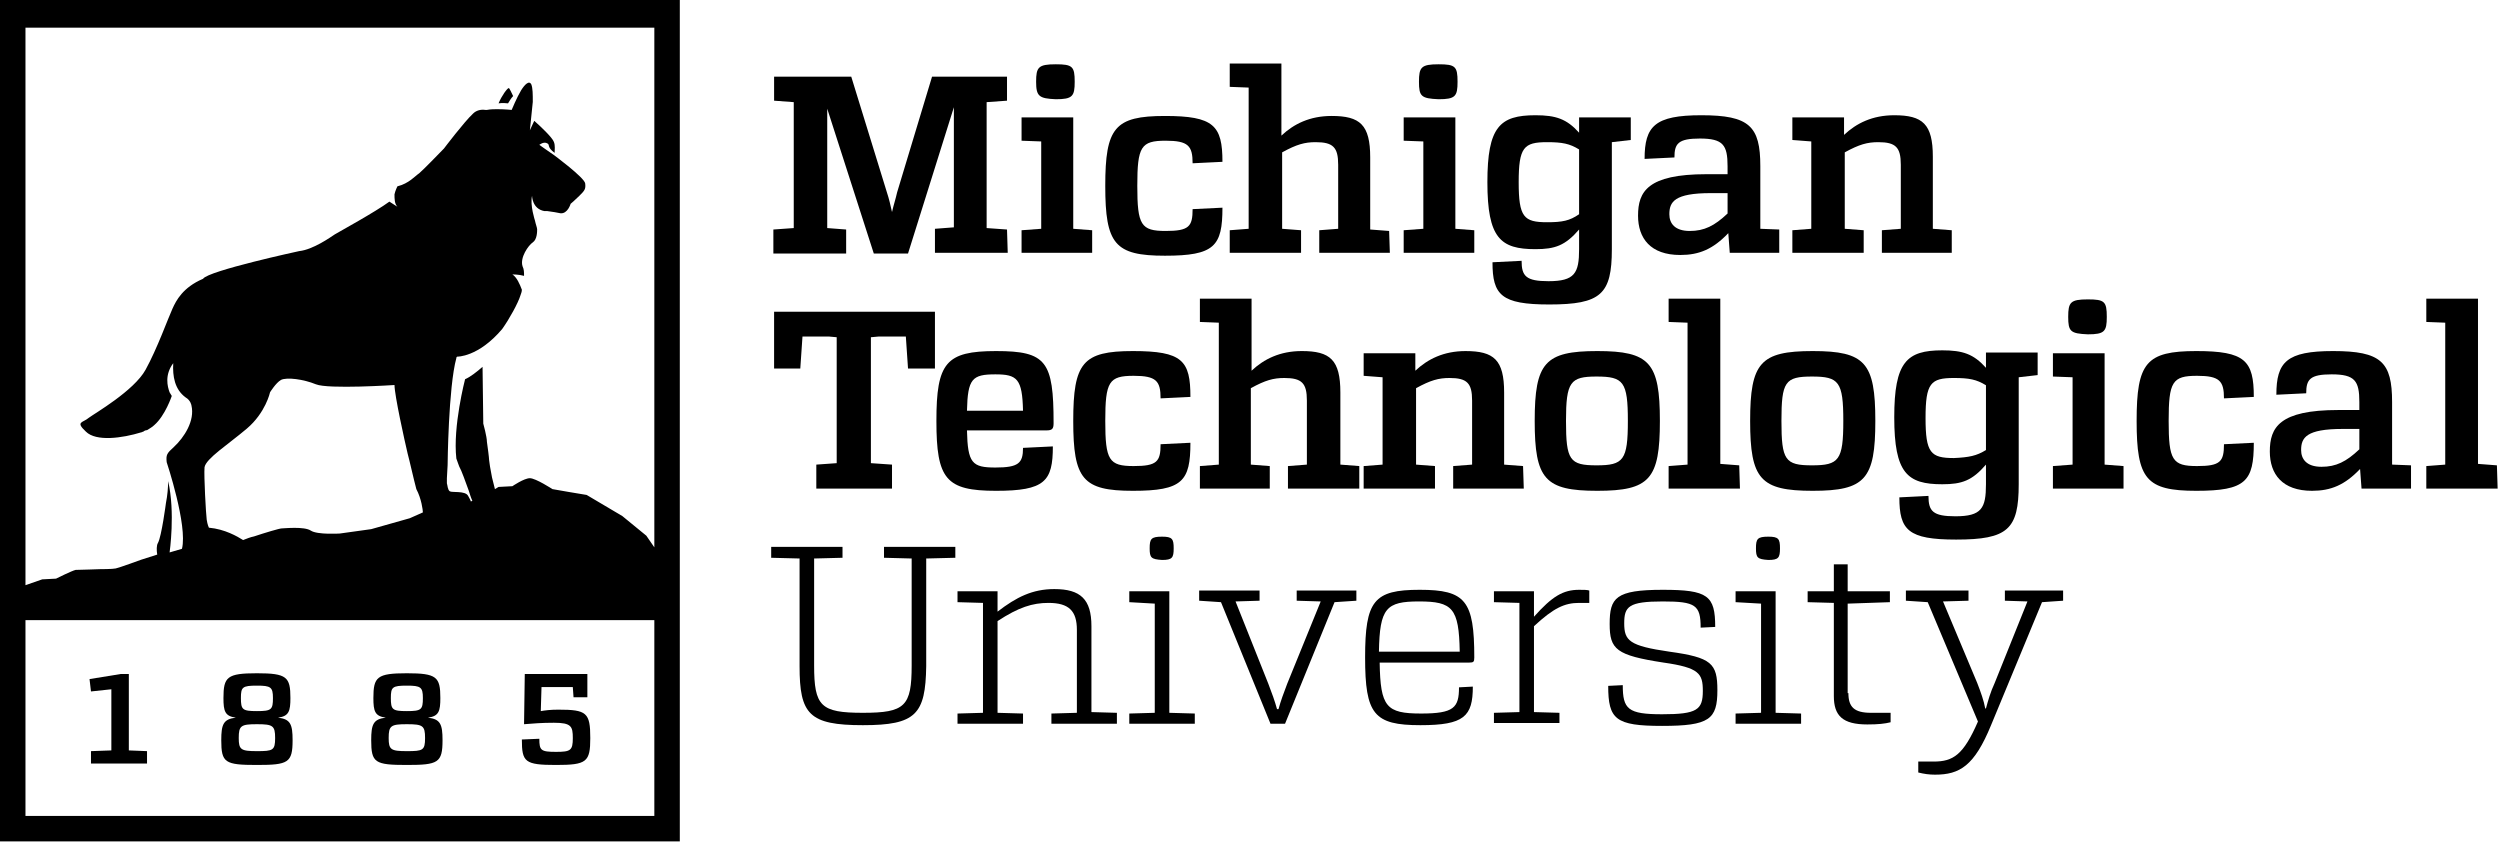
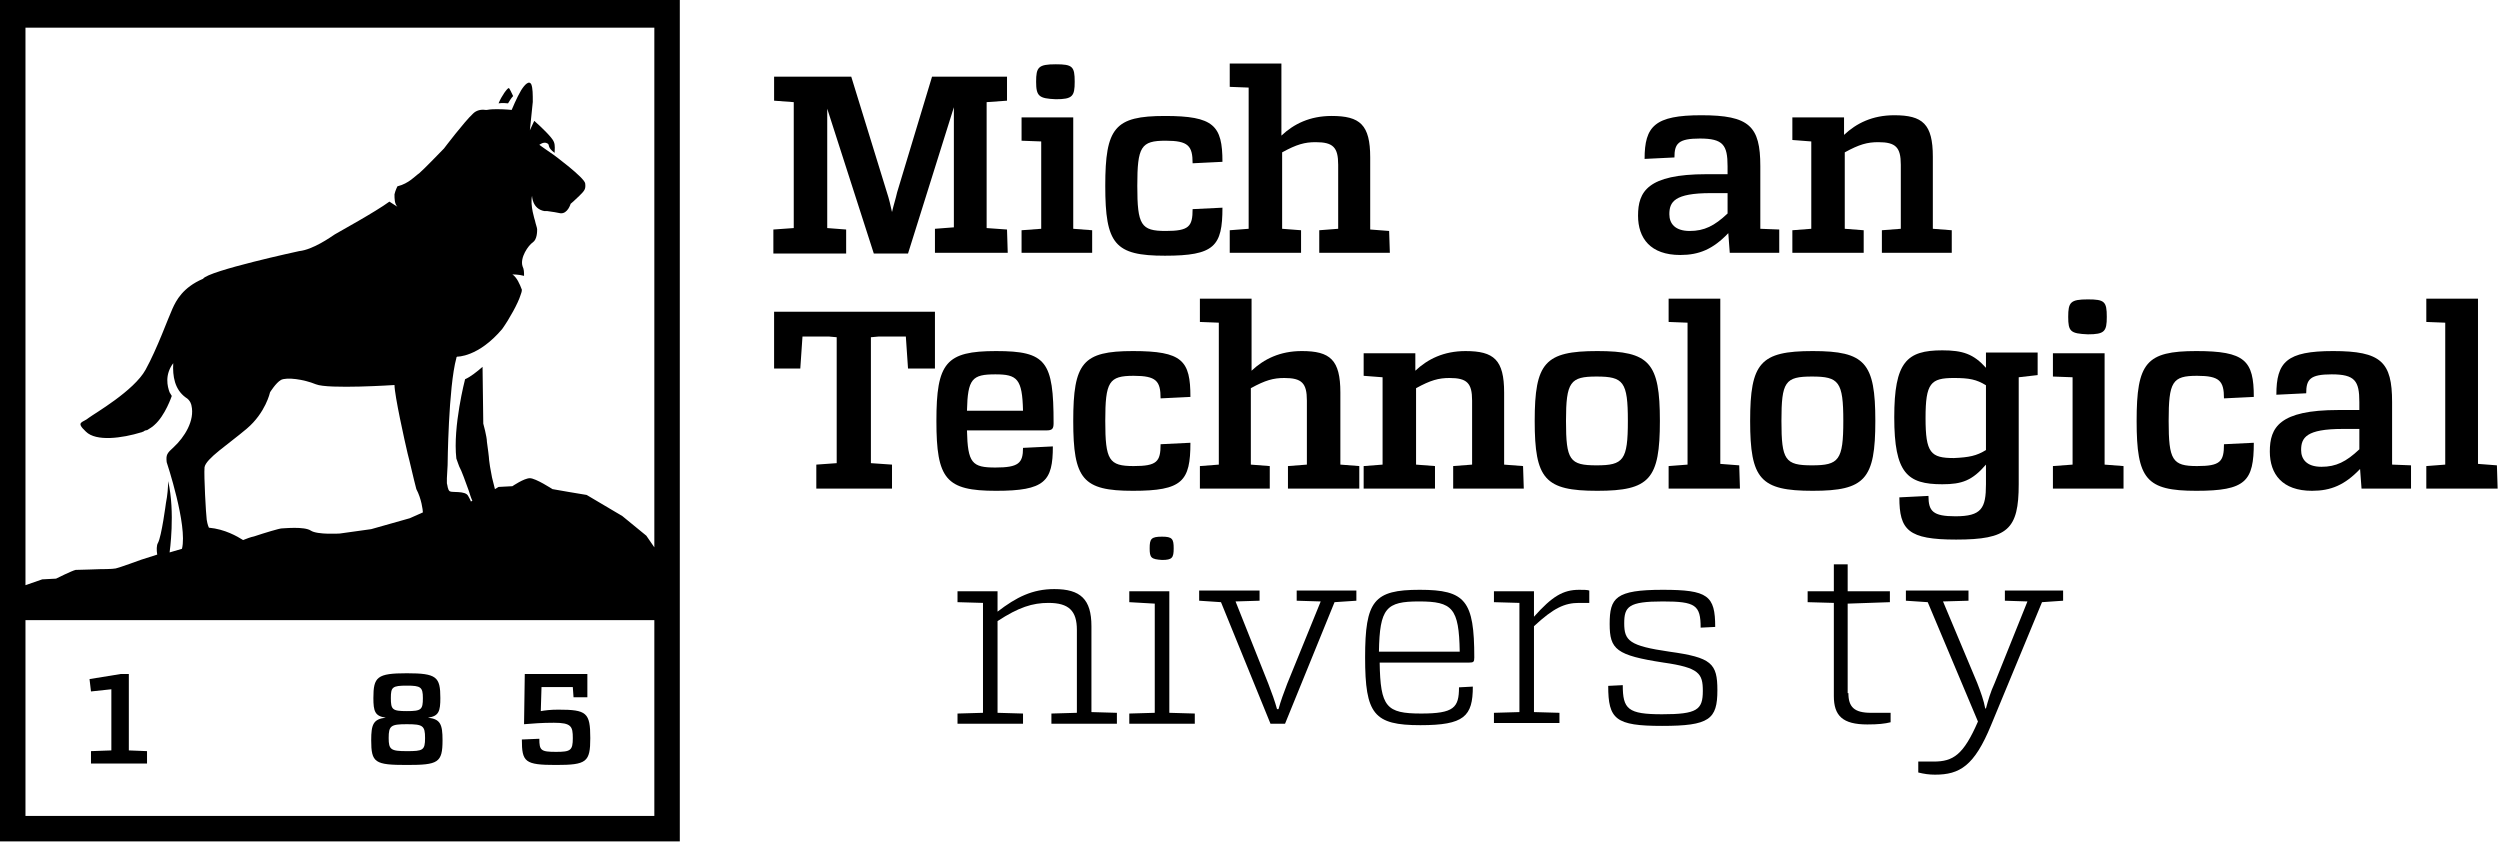
<svg xmlns="http://www.w3.org/2000/svg" viewBox="0 0 590 199" fill="none">
  <path d="M237.825 59.662H220.648V53.994L225.114 53.651V25.309L214.292 59.835H206.219L195.226 25.652V53.823L199.692 54.166V59.834H182.515V54.166L187.325 53.823V24.106L182.687 23.762V18.094H200.895L209.312 45.406C209.828 46.952 210.171 48.498 210.515 50.044C210.858 48.498 211.374 46.952 211.717 45.406L219.962 18.094H237.655V23.762L232.845 24.106V53.823L237.655 54.166L237.825 59.662Z" fill="black" />
  <path d="M257.751 59.662H241.089V54.337L245.727 53.993V33.381L241.089 33.209V27.712H253.285V53.993L257.751 54.337V59.662ZM244.525 19.295C244.525 15.859 245.04 15.172 249.163 15.172C253.114 15.172 253.629 15.687 253.629 19.295C253.629 22.731 253.114 23.418 249.163 23.418C245.212 23.246 244.525 22.731 244.525 19.295Z" fill="black" />
  <path d="M288.498 38.19L281.456 38.533C281.456 34.41 280.425 33.208 275.101 33.208C269.261 33.208 268.402 34.582 268.402 43.858C268.402 53.133 269.261 54.508 275.101 54.508C280.598 54.508 281.456 53.477 281.456 49.355L288.498 49.012C288.498 58.116 286.609 60.349 274.928 60.349C263.075 60.349 260.843 57.6 260.843 43.859C260.843 30.118 263.076 27.369 274.928 27.369C286.437 27.369 288.498 29.601 288.498 38.19Z" fill="black" />
  <path d="M328.005 59.662H311.344V54.337L315.81 53.993V38.877C315.81 34.754 314.608 33.552 310.485 33.552C307.909 33.552 306.019 34.068 302.584 35.957V53.993L307.05 54.337V59.662H290.217V54.337L294.683 53.993V20.669L290.217 20.497V15H302.412V32.005C305.332 29.257 309.111 27.367 314.265 27.367C320.964 27.367 323.369 29.429 323.369 37.158V54.163L327.835 54.507L328.005 59.662Z" fill="black" />
-   <path d="M347.931 59.662H331.269V54.337L335.908 53.993V33.381L331.269 33.209V27.712H343.465V53.993L347.931 54.337V59.662ZM334.877 19.295C334.877 15.859 335.393 15.172 339.515 15.172C343.466 15.172 343.982 15.687 343.982 19.295C343.982 22.731 343.466 23.418 339.515 23.418C335.392 23.246 334.877 22.731 334.877 19.295Z" fill="black" />
-   <path d="M380.396 33.552V58.803C380.396 69.452 377.82 71.857 365.624 71.857C354.287 71.857 352.227 69.624 352.227 61.895L359.097 61.551C359.097 65.158 360.128 66.361 365.452 66.361C371.637 66.361 372.667 64.471 372.667 58.803V54.165C369.403 57.944 366.998 58.803 362.36 58.803C354.115 58.803 351.023 56.227 351.023 43C351.023 29.945 353.943 27.197 362.36 27.197C367.17 27.197 369.747 28.056 372.667 31.32V27.713H380.396H384.863V33.038L380.396 33.552ZM372.667 50.558V35.27C370.434 33.896 368.716 33.552 365.109 33.552C359.612 33.552 358.41 34.755 358.41 43C358.41 51.245 359.612 52.447 365.109 52.447C368.715 52.447 370.433 52.104 372.667 50.558Z" fill="black" />
  <path d="M419.904 59.662H408.223L407.879 55.024C404.273 58.803 401.009 60.177 396.542 60.177C389.5 60.177 386.579 56.226 386.579 50.901C386.579 45.233 388.812 41.11 402.726 41.11H407.706V39.221C407.706 34.24 406.676 32.694 401.179 32.694C396.027 32.694 395.167 33.896 395.167 37.16L388.124 37.504C388.124 29.774 390.529 27.197 401.522 27.197C412.859 27.197 415.436 29.774 415.436 39.221V53.993L419.902 54.165V59.662H419.904ZM398.776 54.509C402.212 54.509 404.616 53.306 407.708 50.386V45.576H403.758C395.169 45.576 393.967 47.637 393.967 50.557C393.966 52.791 395.34 54.509 398.776 54.509Z" fill="black" />
  <path d="M460.786 59.662H444.124V54.337L448.59 53.993V38.877C448.59 34.754 447.388 33.552 443.266 33.552C440.689 33.552 438.799 34.068 435.364 35.957V53.993L439.831 54.337V59.662H422.997V54.337L427.463 53.993V33.381L422.997 33.037V27.712H435.193V31.835C438.113 29.086 441.891 27.197 447.045 27.197C453.744 27.197 456.149 29.259 456.149 36.988V53.993L460.615 54.337V59.662H460.786Z" fill="black" />
  <path d="M220.477 86.974H214.293L213.778 79.416H207.423L205.533 79.588V109.305L210.514 109.649V115.317H192.65V109.649L197.46 109.305V79.588L195.57 79.416H189.386L188.87 86.974H182.686V73.576H220.647V86.974H220.477Z" fill="black" />
  <path d="M241.433 105.697L248.475 105.353C248.475 113.598 246.586 115.832 235.077 115.832C223.224 115.832 220.992 113.084 220.992 99.342C220.992 85.6 223.225 82.852 235.077 82.852C246.929 82.852 248.647 85.257 248.647 99.858C248.647 101.231 248.303 101.575 246.929 101.575H228.206C228.378 109.305 229.409 110.336 234.905 110.336C240.401 110.336 241.433 109.304 241.433 105.697ZM228.206 96.937H241.433C241.261 89.378 240.059 88.348 234.906 88.348C229.409 88.348 228.378 89.378 228.206 96.937Z" fill="black" />
  <path d="M280.94 93.673L273.898 94.016C273.898 89.893 272.867 88.691 267.543 88.691C261.703 88.691 260.844 90.065 260.844 99.341C260.844 108.616 261.703 109.991 267.543 109.991C273.04 109.991 273.898 108.96 273.898 104.837L280.94 104.493C280.94 113.597 279.051 115.831 267.37 115.831C255.518 115.831 253.285 113.083 253.285 99.341C253.285 85.599 255.518 82.851 267.37 82.851C279.051 82.851 280.94 85.084 280.94 93.673Z" fill="black" />
  <path d="M320.62 115.316H303.958V109.992L308.424 109.648V94.532C308.424 90.409 307.222 89.207 303.1 89.207C300.523 89.207 298.633 89.723 295.198 91.612V109.649L299.665 109.993V115.317H283.175V109.993L287.641 109.649V76.152L283.175 75.98V70.483H295.37V87.488C298.291 84.74 302.069 82.85 307.223 82.85C313.922 82.85 316.327 84.912 316.327 92.641V109.647L320.793 109.991V115.315H320.62V115.316Z" fill="black" />
  <path d="M359.612 115.316H342.95V109.992L347.416 109.648V94.532C347.416 90.409 346.214 89.207 342.092 89.207C339.515 89.207 337.625 89.723 334.191 91.612V109.649L338.657 109.993V115.317H321.823V109.993L326.289 109.649V89.036L321.823 88.693V83.368H334.019V87.491C336.939 84.743 340.718 82.853 345.871 82.853C352.57 82.853 354.975 84.915 354.975 92.644V109.65L359.441 109.994L359.612 115.316Z" fill="black" />
  <path d="M391.733 99.341C391.733 113.083 389.329 115.831 376.961 115.831C364.594 115.831 362.189 113.083 362.189 99.341C362.189 85.599 364.594 82.851 376.961 82.851C389.329 82.851 391.733 85.6 391.733 99.341ZM369.575 99.341C369.575 108.616 370.433 109.82 376.789 109.82C383.145 109.82 384.176 108.617 384.176 99.341C384.176 90.065 383.146 88.863 376.789 88.863C370.605 88.863 369.575 90.065 369.575 99.341Z" fill="black" />
  <path d="M410.629 115.316H393.795V109.992L398.261 109.648V76.152L393.795 75.98V70.483H405.991V109.476L410.457 109.82L410.629 115.316Z" fill="black" />
-   <path d="M442.578 99.341C442.578 113.083 440.174 115.831 427.806 115.831C415.439 115.831 413.034 113.083 413.034 99.341C413.034 85.599 415.439 82.851 427.806 82.851C440.173 82.851 442.578 85.6 442.578 99.341ZM420.42 99.341C420.42 108.616 421.278 109.82 427.634 109.82C433.99 109.82 435.021 108.617 435.021 99.341C435.021 90.065 433.99 88.863 427.634 88.863C421.278 88.863 420.42 90.065 420.42 99.341Z" fill="black" />
+   <path d="M442.578 99.341C442.578 113.083 440.174 115.831 427.806 115.831C415.439 115.831 413.034 113.083 413.034 99.341C413.034 85.599 415.439 82.851 427.806 82.851C440.173 82.851 442.578 85.6 442.578 99.341M420.42 99.341C420.42 108.616 421.278 109.82 427.634 109.82C433.99 109.82 435.021 108.617 435.021 99.341C435.021 90.065 433.99 88.863 427.634 88.863C421.278 88.863 420.42 90.065 420.42 99.341Z" fill="black" />
  <path d="M476.417 89.035V114.285C476.417 124.935 473.841 127.34 461.645 127.34C450.308 127.34 448.248 125.108 448.248 117.378L455.118 117.034C455.118 120.641 456.149 121.844 461.474 121.844C467.658 121.844 468.688 119.954 468.688 114.285V109.648C465.424 113.426 463.02 114.285 458.381 114.285C450.137 114.285 447.044 111.709 447.044 98.482C447.044 85.428 449.965 82.679 458.381 82.679C463.192 82.679 465.768 83.538 468.688 86.802V83.195H476.417H480.884V88.52L476.417 89.035ZM468.687 106.212V90.924C466.454 89.55 464.737 89.206 461.129 89.206C455.632 89.206 454.43 90.409 454.43 98.653C454.43 106.898 455.632 108.1 461.129 108.1C464.737 107.929 466.454 107.586 468.687 106.212Z" fill="black" />
  <path d="M501.152 115.316H484.49V109.992L489.129 109.648V89.035L484.49 88.864V83.367H496.686V109.649L501.152 109.993V115.316ZM488.097 74.778C488.097 71.342 488.613 70.655 492.735 70.655C496.686 70.655 497.202 71.17 497.202 74.778C497.202 78.214 496.686 78.901 492.735 78.901C488.613 78.728 488.097 78.213 488.097 74.778Z" fill="black" />
  <path d="M531.899 93.673L524.857 94.016C524.857 89.893 523.826 88.691 518.502 88.691C512.661 88.691 511.803 90.065 511.803 99.341C511.803 108.616 512.661 109.991 518.502 109.991C523.998 109.991 524.857 108.96 524.857 104.837L531.899 104.493C531.899 113.597 530.009 115.831 518.33 115.831C506.477 115.831 504.244 113.083 504.244 99.341C504.244 85.599 506.477 82.851 518.33 82.851C529.839 82.851 531.899 85.084 531.899 93.673Z" fill="black" />
  <path d="M569.003 115.316H557.322L556.978 110.678C553.371 114.456 550.107 115.831 545.641 115.831C538.598 115.831 535.678 111.88 535.678 106.556C535.678 100.887 537.911 96.765 551.824 96.765H556.805V94.874C556.805 89.893 555.775 88.347 550.278 88.347C545.125 88.347 544.266 89.55 544.266 92.813L537.223 93.157C537.223 85.427 539.628 82.85 550.621 82.85C561.958 82.85 564.534 85.427 564.534 94.873V109.646L569.001 109.818V115.316H569.003ZM547.875 110.163C551.31 110.163 553.715 108.961 556.807 106.041V101.23H552.856C544.268 101.23 543.065 103.292 543.065 106.212C543.064 108.273 544.267 110.163 547.875 110.163Z" fill="black" />
  <path d="M589.443 115.316H572.609V109.992L577.076 109.648V76.152L572.609 75.98V70.483H584.805V109.476L589.271 109.82L589.443 115.316Z" fill="black" />
-   <path d="M218.587 131.806V157.228C218.415 168.566 216.182 171.142 203.643 171.142C190.932 171.142 188.699 168.566 188.699 157.228V131.806L182 131.634V129.058H198.833V131.634L192.134 131.806V157.056C192.134 166.675 193.68 168.222 203.643 168.222C213.606 168.222 215.152 166.675 215.152 157.056V131.806L208.625 131.634V129.058H225.458V131.634L218.587 131.806Z" fill="black" />
  <path d="M263.591 170.798H248.132V168.394L254.144 168.222V148.64C254.144 144.173 252.255 142.285 247.445 142.285C243.666 142.285 240.402 143.315 235.421 146.579V168.223L241.433 168.395V170.799H225.973V168.395L231.985 168.223V142.285L225.973 142.113V139.536H235.42V144.346C239.886 140.91 243.665 139.022 248.818 139.022C255.002 139.022 257.578 141.426 257.578 147.782V168.052L263.59 168.224V170.798H263.591Z" fill="black" />
  <path d="M281.971 170.798H266.512V168.394L272.524 168.222V142.456L266.512 142.112V139.535H275.96V168.222L281.972 168.394L281.971 170.798ZM271.321 129.402C271.321 127.169 271.665 126.653 274.241 126.653C276.646 126.653 276.989 127.169 276.989 129.402C276.989 131.634 276.646 132.15 274.241 132.15C271.665 131.978 271.321 131.634 271.321 129.402Z" fill="black" />
  <path d="M314.951 142.113L303.271 170.799H299.835L288.154 142.113L283.001 141.769V139.365H297.258V141.769L291.589 141.941L299.319 161.351C300.177 163.583 300.865 165.474 301.381 167.363H301.724C302.24 165.474 302.927 163.584 303.786 161.351L311.687 141.941L306.019 141.769V139.365H320.104V141.769L314.951 142.113Z" fill="black" />
  <path d="M344.324 162.21L347.588 162.038C347.588 169.08 345.527 171.142 335.221 171.142C324.228 171.142 322.166 168.566 322.166 155.167C322.166 141.768 324.228 139.192 335.049 139.192C345.87 139.192 347.932 141.768 347.932 155.167C347.932 156.197 347.76 156.369 346.73 156.369H325.602C325.774 166.847 327.148 168.393 335.393 168.393C343.122 168.394 344.324 167.019 344.324 162.21ZM325.429 153.792H344.495C344.323 143.486 342.777 141.94 334.876 141.94C327.147 141.941 325.601 143.487 325.429 153.792Z" fill="black" />
  <path d="M375.072 139.365V142.285H372.667C369.231 142.285 366.655 143.487 362.018 147.781V168.051L368.03 168.223V170.627H352.57V168.223L358.583 168.051V142.285L352.57 142.113V139.536H362.018V145.549C366.312 140.738 368.888 139.194 372.667 139.194C373.697 139.193 374.556 139.193 375.072 139.365Z" fill="black" />
  <path d="M404.788 147.953L401.352 148.125C401.352 142.8 400.15 141.941 392.42 141.941C384.347 141.941 383.316 143.143 383.316 147.093C383.316 151.216 384.519 152.419 393.966 153.792C403.929 155.167 405.303 156.541 405.303 162.896C405.303 169.766 403.413 171.313 392.248 171.313C381.255 171.313 379.537 169.766 379.537 161.866L382.973 161.694C382.973 167.362 384.175 168.565 392.248 168.565C400.493 168.565 401.867 167.534 401.867 163.068C401.867 158.946 401.009 157.571 392.592 156.369C381.427 154.651 379.881 153.277 379.881 147.265C379.881 141.081 381.255 139.193 392.42 139.193C403.07 139.193 404.788 140.566 404.788 147.953Z" fill="black" />
-   <path d="M425.057 170.798H409.597V168.394L415.61 168.222V142.456L409.597 142.112V139.535H419.045V168.222L425.057 168.394V170.798ZM414.407 129.402C414.407 127.169 414.751 126.653 417.328 126.653C419.732 126.653 420.076 127.169 420.076 129.402C420.076 131.634 419.732 132.15 417.328 132.15C414.751 131.978 414.407 131.634 414.407 129.402Z" fill="black" />
  <path d="M436.222 163.583C436.222 166.847 437.596 168.222 441.547 168.222H446.185V170.454C444.811 170.798 443.265 170.97 440.688 170.97C434.848 170.97 432.787 168.908 432.787 164.271V142.285L426.603 142.113V139.536H432.787V133.181H436.051V139.536H446.014V142.113L436.051 142.457V163.584L436.222 163.583Z" fill="black" />
  <path d="M481.914 142.113L469.889 171.142C465.939 180.761 462.503 182.822 456.662 182.822C455.288 182.822 454.086 182.651 452.712 182.307V179.73H456.319C460.957 179.73 463.361 178.185 466.797 170.283L454.944 142.113L449.792 141.769V139.365H464.564V141.769L458.551 141.941L466.624 161.179C467.483 163.411 468.17 165.302 468.514 167.191H468.686C469.202 165.302 469.717 163.412 470.748 161.179L478.477 141.941L473.152 141.769V139.365H486.894V141.769L481.914 142.113Z" fill="black" />
  <path d="M87.604 174.692C87.604 180.016 88.463 180.532 96.021 180.532C103.407 180.532 104.438 180.016 104.438 174.692C104.438 170.913 103.923 169.711 101.002 169.367C103.579 169.023 103.922 167.821 103.922 164.729C103.922 159.748 103.063 158.889 96.02 158.889C88.978 158.889 88.119 159.747 88.119 164.729C88.119 167.821 88.463 169.023 91.039 169.367C88.119 169.711 87.604 170.913 87.604 174.692ZM96.021 161.809C99.285 161.809 99.8 162.153 99.8 164.729C99.8 167.477 99.456 167.821 96.021 167.821C92.586 167.821 92.242 167.477 92.242 164.729C92.242 162.153 92.585 161.809 96.021 161.809ZM96.021 170.913C99.8 170.913 100.315 171.257 100.315 174.177C100.315 177.097 99.8 177.269 96.021 177.269C92.242 177.269 91.727 176.925 91.727 174.177C91.727 171.257 92.242 170.913 96.021 170.913Z" fill="black" />
-   <path d="M52.219 174.692C52.219 180.016 53.078 180.532 60.636 180.532C68.022 180.532 69.053 180.016 69.053 174.692C69.053 170.913 68.538 169.711 65.618 169.367C68.194 169.023 68.538 167.821 68.538 164.729C68.538 159.748 67.679 158.889 60.637 158.889C53.594 158.889 52.735 159.747 52.735 164.729C52.735 167.821 53.079 169.023 55.655 169.367C52.734 169.711 52.219 170.913 52.219 174.692ZM60.636 161.809C63.9 161.809 64.415 162.153 64.415 164.729C64.415 167.477 64.071 167.821 60.636 167.821C57.2 167.821 56.857 167.477 56.857 164.729C56.856 162.153 57.2 161.809 60.636 161.809ZM60.636 170.913C64.415 170.913 64.93 171.257 64.93 174.177C64.93 177.097 64.415 177.269 60.636 177.269C56.857 177.269 56.342 176.925 56.342 174.177C56.341 171.257 56.856 170.913 60.636 170.913Z" fill="black" />
  <path d="M131.234 177.44C127.627 177.44 127.283 177.096 127.283 174.348L123.16 174.52C123.16 179.844 123.847 180.532 131.233 180.532C138.447 180.532 139.306 179.844 139.306 174.177C139.306 168.165 138.447 167.478 131.748 167.478C129.859 167.478 128.656 167.65 127.625 167.822L127.797 162.154H135.183L135.355 164.558H138.619V159.062H123.847L123.675 170.914C125.908 170.742 127.798 170.57 130.718 170.57C134.841 170.57 135.184 171.429 135.184 174.177C135.185 177.096 134.669 177.44 131.234 177.44Z" fill="black" />
  <path d="M119.897 24.391C120.241 23.875 120.584 23.188 121.099 22.673C120.756 21.986 120.241 20.783 120.069 20.783C119.725 20.783 118.351 22.673 117.664 24.39C118.694 24.22 119.553 24.391 119.897 24.391Z" fill="black" />
  <path d="M26.281 162.668V177.096L21.472 177.268V180.188H34.698V177.268L30.404 177.096V159.061H28.514L21.128 160.263L21.472 163.183L26.281 162.668Z" fill="black" />
  <path d="M0 0V198.568H160.435V0H0ZM6.012 6.527H154.423V129.173L152.533 126.425L146.865 121.786L138.448 116.805L134.325 116.118L130.374 115.43C130.374 115.43 126.423 112.854 125.049 112.854C123.674 112.854 120.926 114.743 120.926 114.743L117.662 114.915L116.803 115.431C116.459 114.057 116.116 112.683 116.116 112.683C115.772 110.965 115.428 108.904 115.428 108.56C115.428 108.044 115.085 105.468 114.913 104.266C114.913 103.064 114.054 99.972 114.054 99.972L113.882 86.574C112.508 87.776 110.962 88.979 109.759 89.494C109.759 89.494 106.839 100.659 107.698 108.217C108.041 109.076 108.213 109.764 108.385 110.108C108.9 110.966 109.931 113.886 110.618 115.776C110.79 116.292 111.134 117.494 111.477 118.18L111.134 118.352C110.962 117.836 110.618 117.322 110.447 116.978C109.759 115.776 106.668 116.291 106.153 115.948C105.637 115.604 105.637 114.573 105.466 114.058C105.466 113.886 105.466 113.886 105.466 113.714C105.466 113.199 105.466 112.856 105.466 112.856L105.637 109.764C105.637 109.764 105.809 91.384 107.699 84.513C107.699 84.341 107.699 84.341 107.871 84.169C107.871 84.169 112.852 84.341 118.521 77.642C120.238 75.238 122.3 71.458 122.815 69.741C122.987 69.226 123.159 68.882 123.159 68.367C122.644 66.993 121.956 65.447 120.926 64.76C120.926 64.76 122.472 64.76 123.674 65.104C123.674 64.245 123.674 63.558 123.331 62.871C122.644 60.809 124.705 57.89 125.736 57.203C126.766 56.515 126.766 54.626 126.766 54.111C126.766 53.768 126.423 52.909 126.251 52.05C126.251 52.05 125.049 48.443 125.564 46.21C125.564 46.21 125.564 49.302 128.484 49.817C128.656 49.817 129 49.817 129.172 49.817C130.374 49.988 131.577 50.16 132.264 50.332C133.982 50.504 134.669 48.099 134.669 48.099C134.669 48.099 135.7 47.24 136.73 46.209C137.933 45.007 138.276 44.663 138.105 43.289C137.933 41.914 130.719 36.59 130.719 36.59C129.173 35.559 127.799 34.528 127.283 34.185C127.283 34.185 128.314 33.326 129.173 33.841C129.86 34.185 129.001 34.7 130.89 36.074C130.89 35.386 131.062 34.356 130.719 33.497C130.375 32.466 127.455 29.718 126.081 28.516L125.051 30.749L125.738 24.05C125.738 22.332 125.738 20.786 125.394 19.927C124.879 18.897 123.848 19.927 122.989 21.302C121.958 23.02 120.756 25.94 120.756 25.94C120.756 25.94 119.038 25.768 117.32 25.768C116.805 25.768 115.774 25.768 114.915 25.94C114.743 25.94 114.743 25.94 114.571 25.94C113.369 25.768 112.338 26.112 111.651 26.799C109.59 28.689 104.78 35.044 104.78 35.044C104.78 35.044 99.799 40.197 98.94 40.884C97.909 41.571 96.535 43.289 93.787 43.976C93.787 43.976 93.272 45.007 93.1 45.866C93.1 46.896 93.1 48.099 93.787 48.786C93.787 48.786 92.928 48.271 91.897 47.583C88.633 49.988 79.873 54.798 79.014 55.313C77.983 56 73.861 58.92 70.597 59.264C70.597 59.264 49.126 63.902 47.923 65.791C43.113 67.852 41.568 70.944 40.709 72.833C39.678 75.066 37.102 82.281 34.354 87.262C31.605 92.243 22.33 97.568 20.956 98.599C19.582 99.802 17.692 99.458 20.269 101.862C22.674 104.267 28.858 103.409 33.324 102.034C33.496 102.034 33.668 101.862 33.839 101.862C34.011 101.69 34.355 101.518 34.698 101.518C35.214 101.175 35.901 100.831 36.416 100.317C38.993 98.083 40.539 93.445 40.539 93.445C40.367 93.102 40.196 92.93 40.024 92.586C39.509 91.212 38.821 88.463 40.883 85.715C40.711 88.807 41.226 91.899 43.803 93.788C45.006 94.475 45.178 95.677 45.178 95.677C46.037 99.284 43.46 103.236 41.055 105.468C39.337 107.014 39.165 107.358 39.337 109.075C39.337 109.075 44.318 124.019 42.944 129.516L40.024 130.374C40.024 130.374 41.398 120.926 39.68 113.54C39.68 115.086 39.509 116.976 39.165 118.693C39.165 118.693 38.134 126.594 37.275 128.14C36.932 128.656 36.932 129.858 37.103 130.888L33.324 132.091C33.324 132.091 28.171 133.98 27.312 134.152C26.625 134.324 23.533 134.324 23.533 134.324C23.533 134.324 18.723 134.496 17.865 134.496C17.006 134.668 13.227 136.558 13.227 136.558L9.963 136.73L6.012 138.104V6.527ZM99.8 120.927L96.708 122.302L87.604 124.878L80.218 125.909C80.218 125.909 74.893 126.253 73.347 125.221C71.801 124.189 66.992 124.705 66.476 124.705C65.961 124.705 62.525 125.736 59.949 126.595C59.091 126.767 58.232 127.111 57.373 127.453C55.998 126.595 53.079 124.877 49.3 124.533C49.3 124.533 48.956 123.846 48.784 122.644C48.612 121.441 48.097 112.337 48.269 110.276C48.612 108.214 53.766 104.951 58.232 101.172C62.698 97.393 63.729 92.583 63.729 92.583C63.729 92.583 65.103 90.35 66.306 89.663C67.68 88.976 71.631 89.491 74.551 90.693C77.471 91.896 93.102 90.865 93.102 90.865C93.102 93.27 95.507 104.092 96.194 107.011C96.709 108.901 97.568 112.852 98.255 115.428C99.456 117.663 99.8 120.412 99.8 120.927ZM154.423 192.556H6.012V146.349H154.423V192.556Z" fill="black" />
</svg>